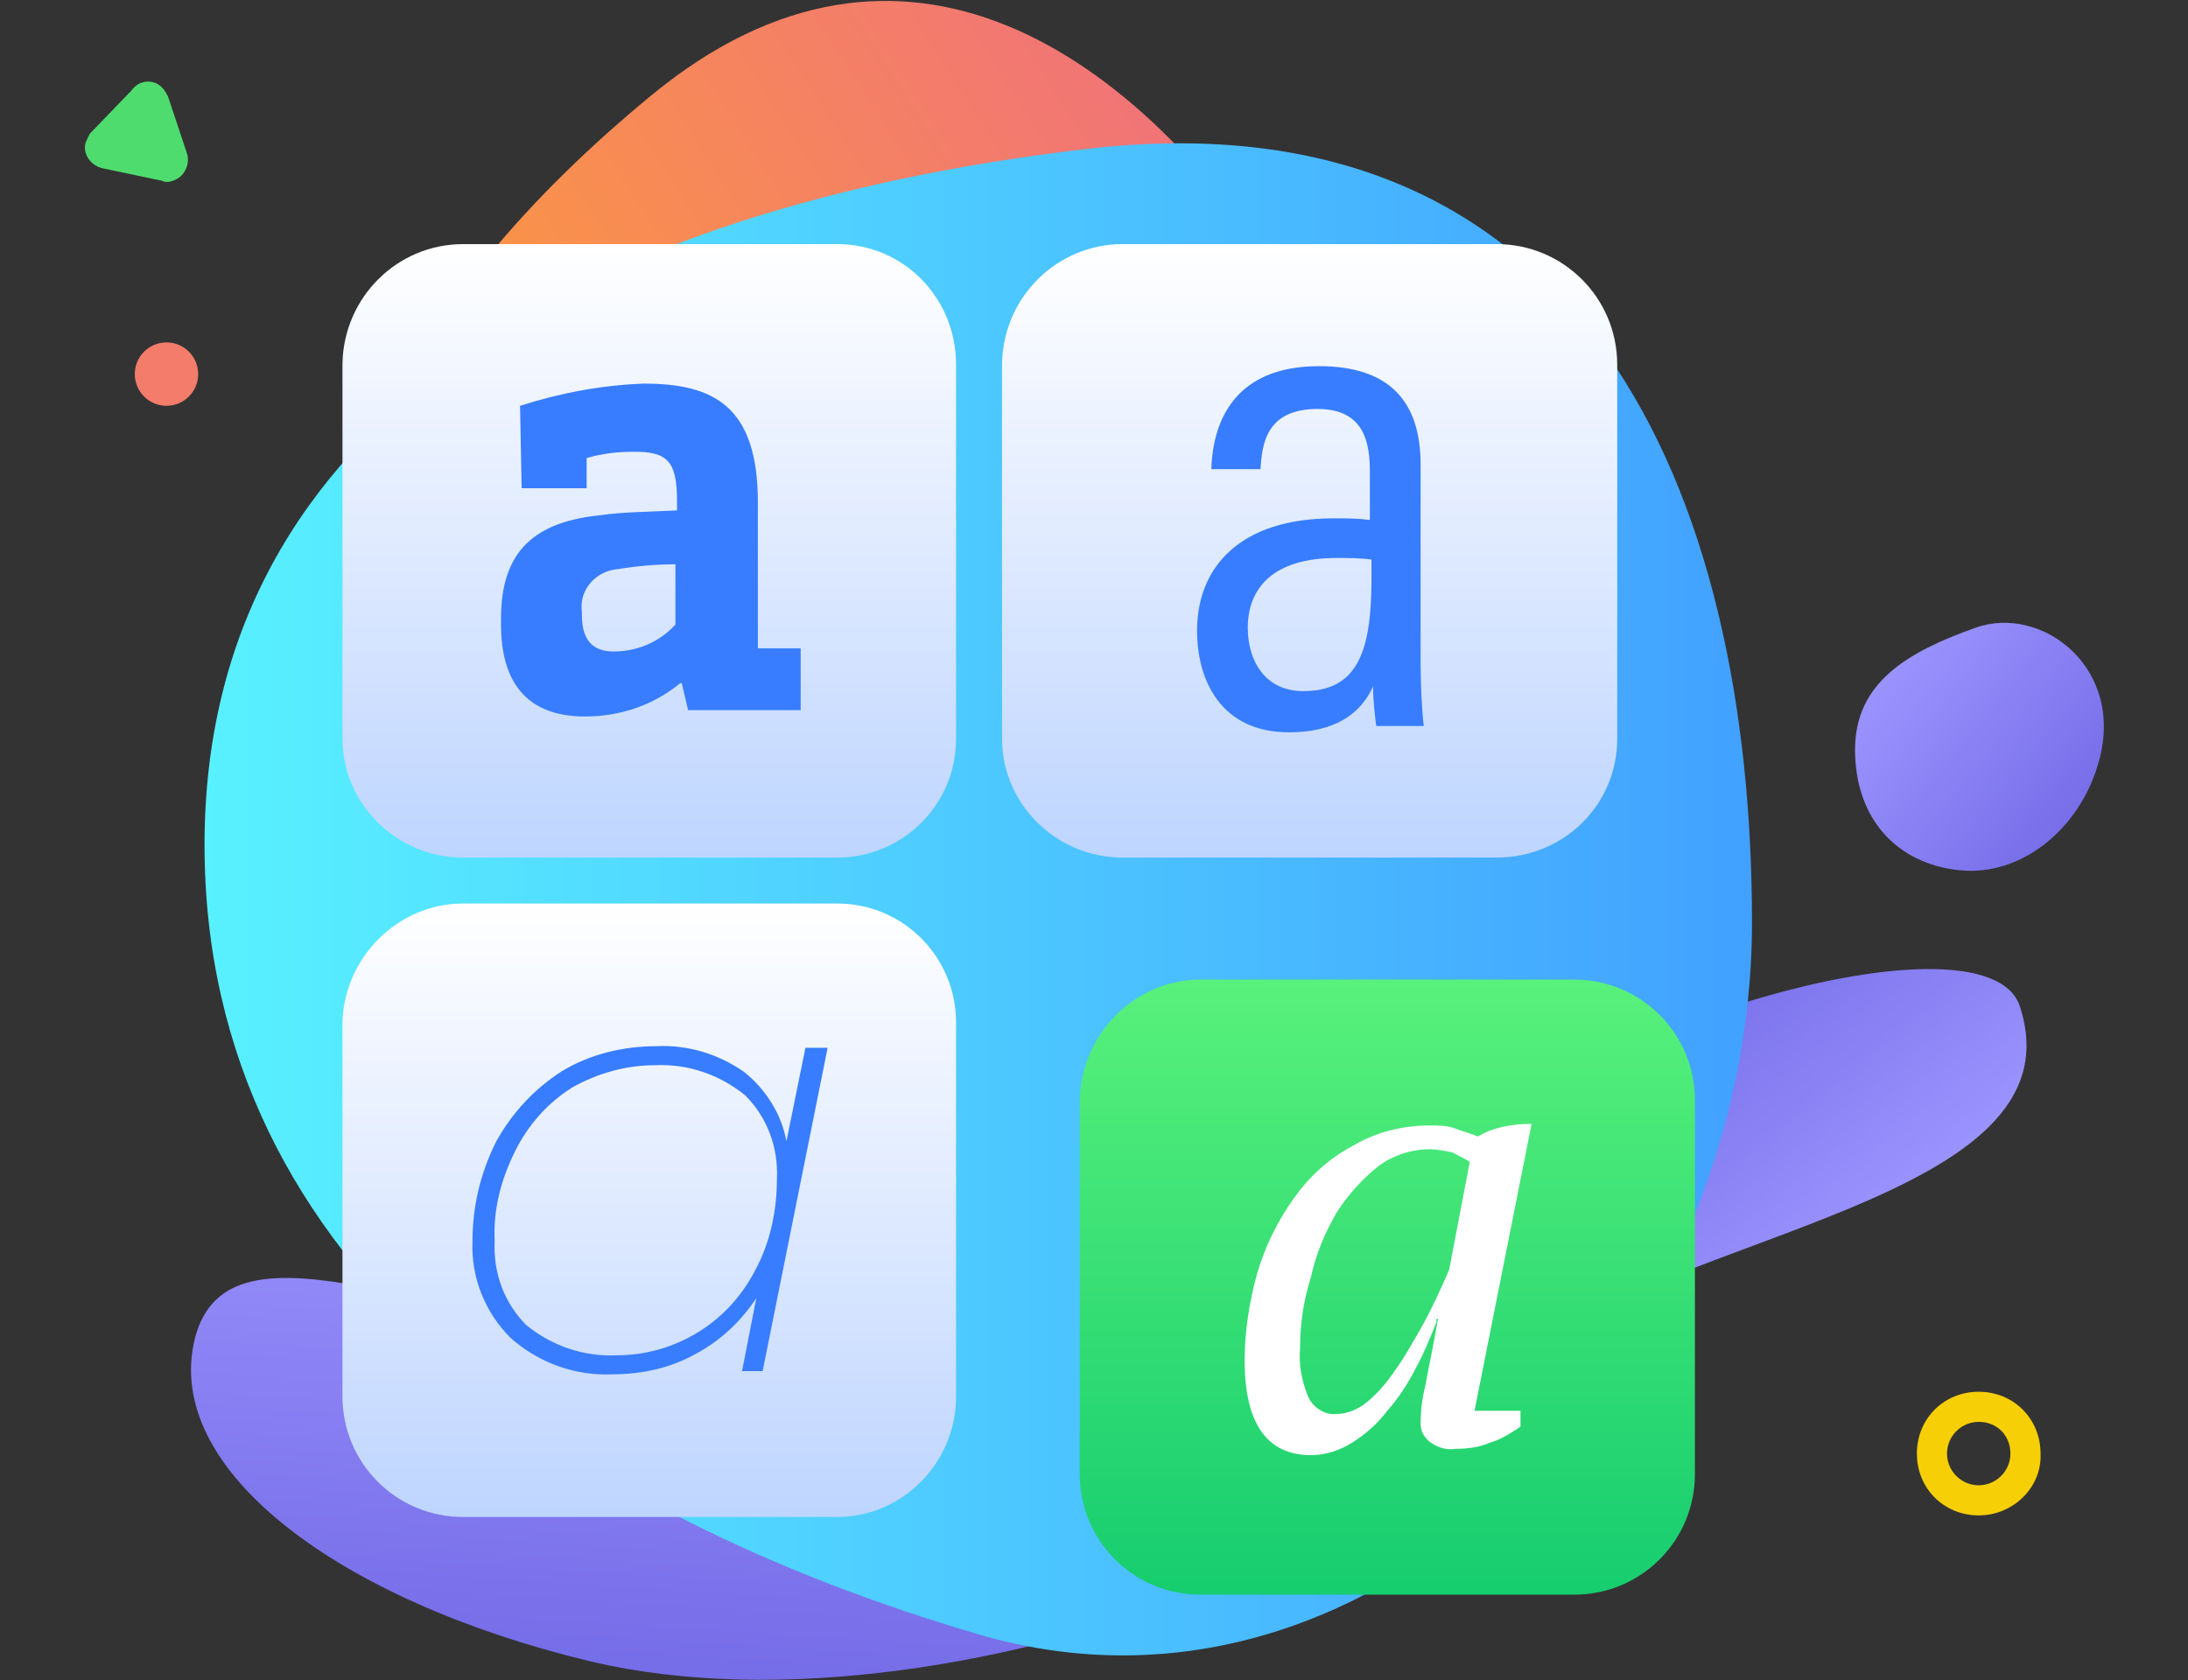
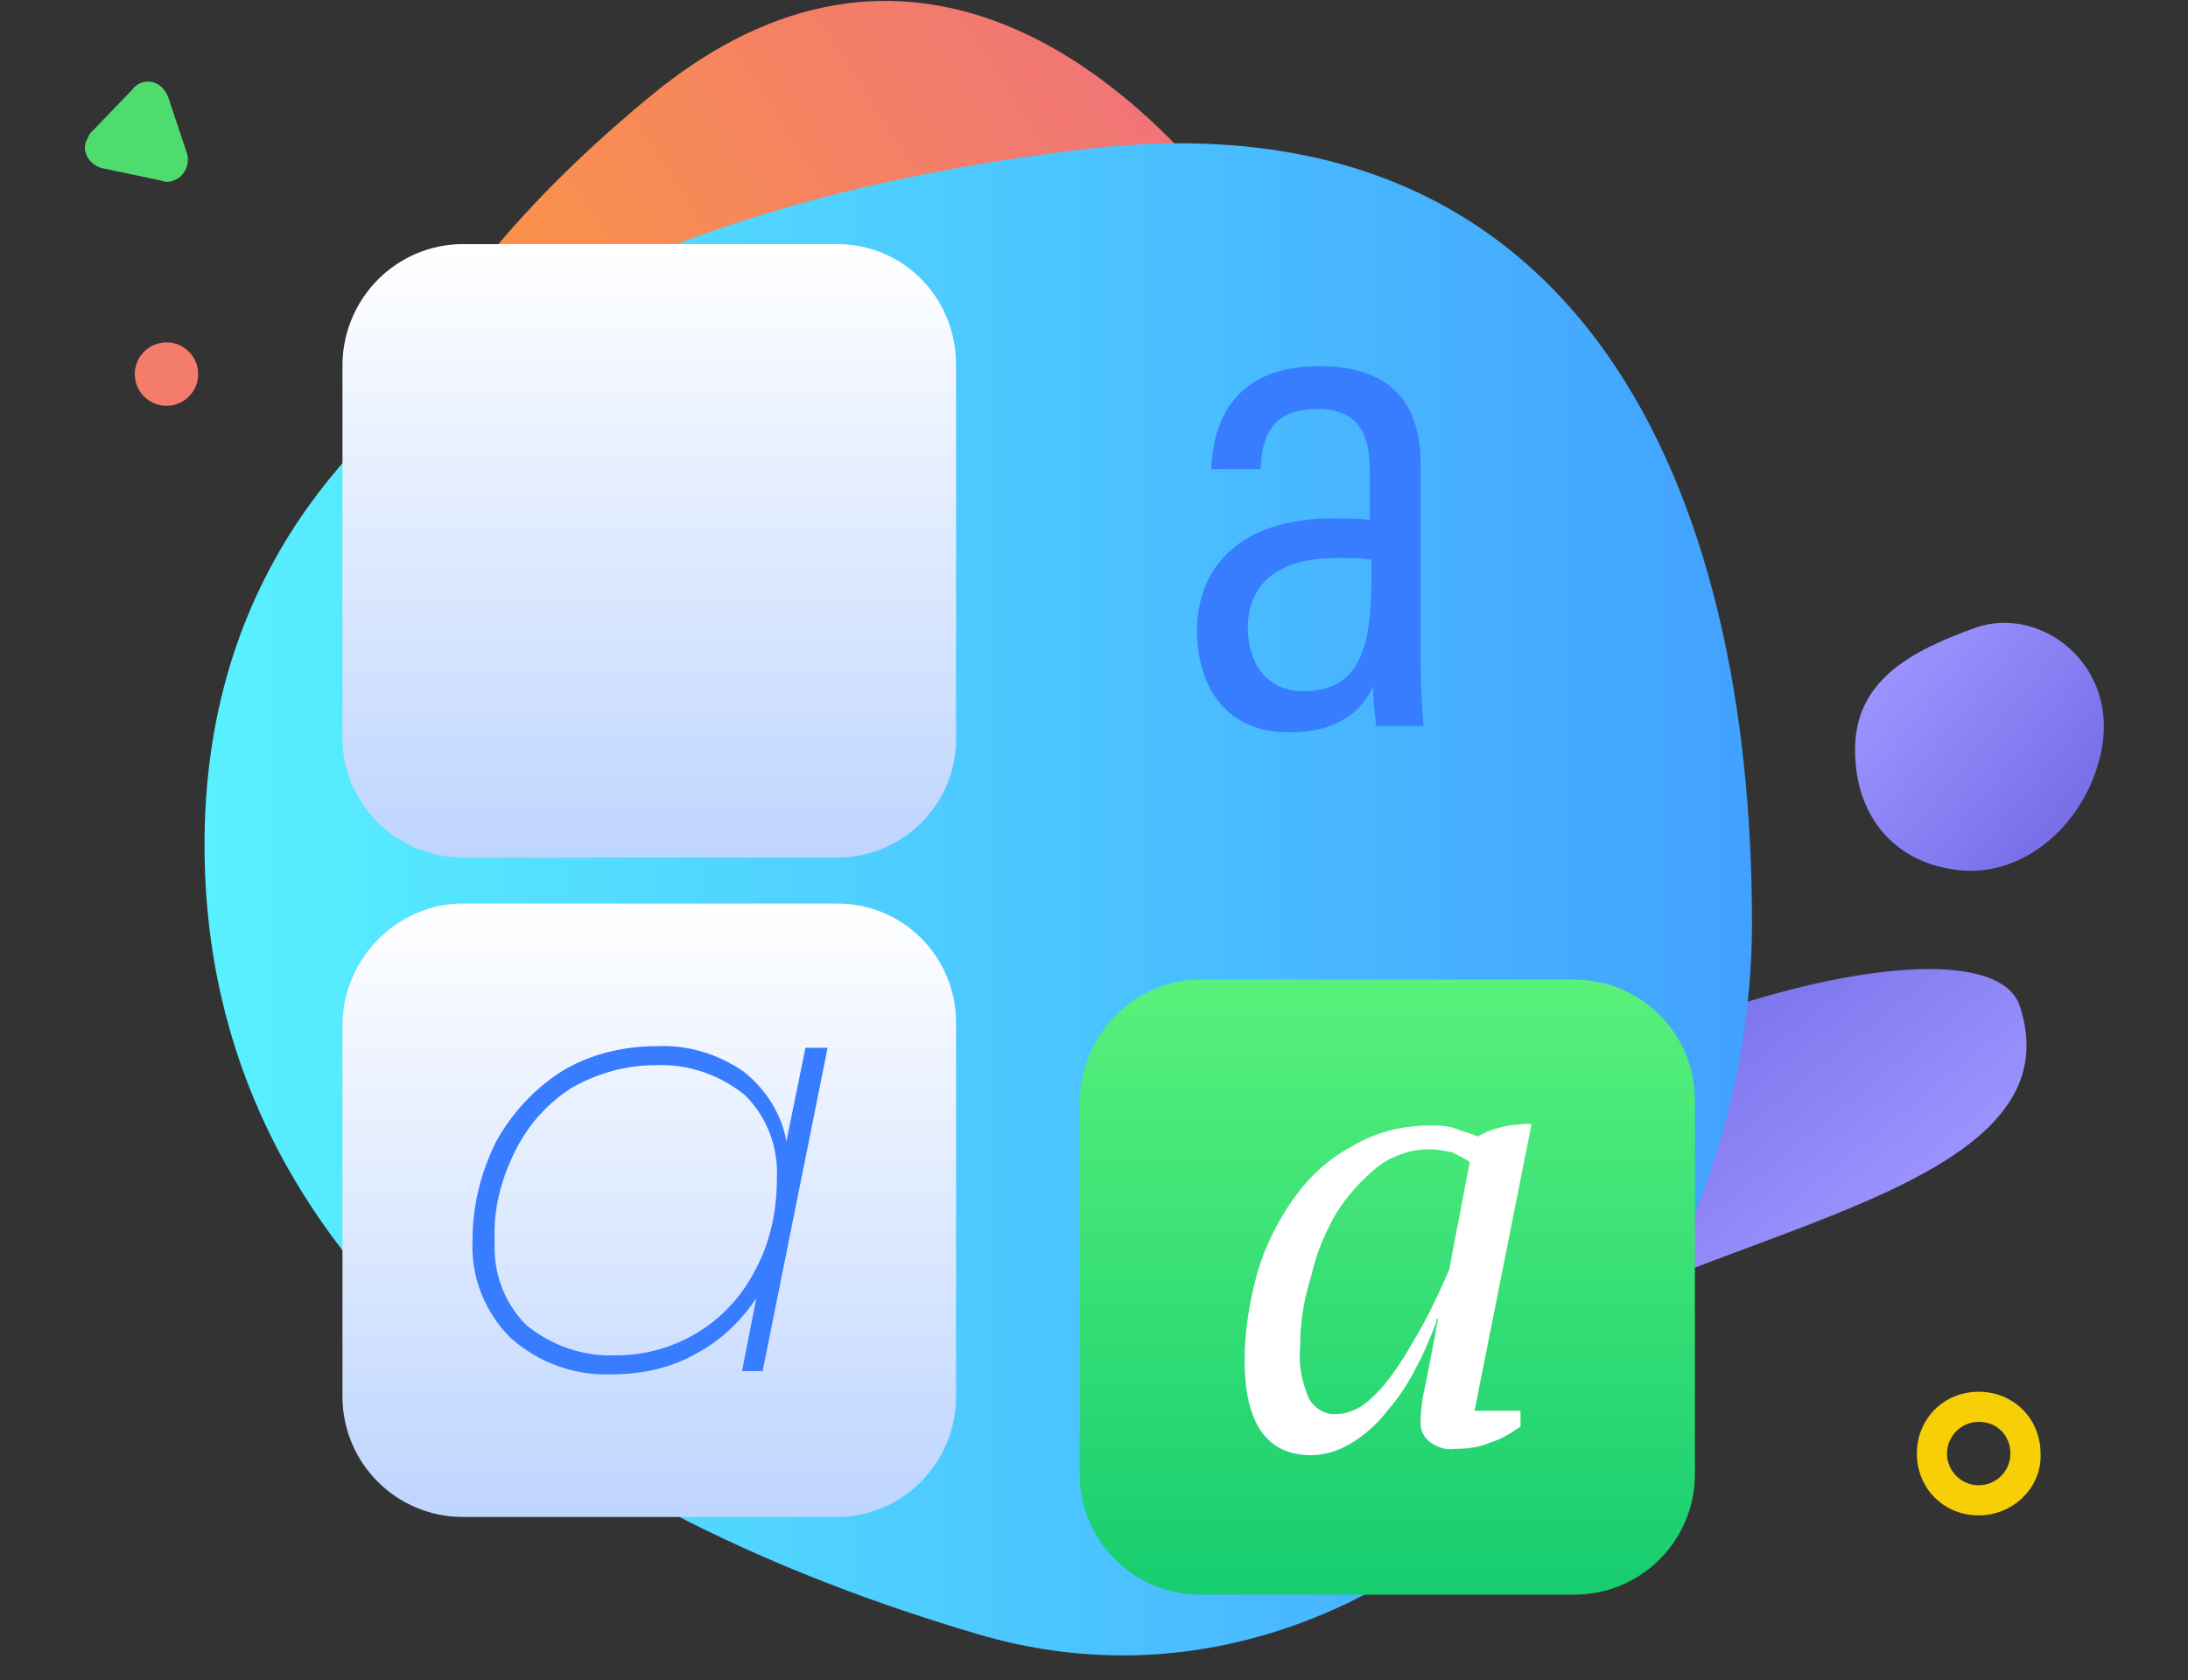
<svg xmlns="http://www.w3.org/2000/svg" version="1.1" id="Layer_1" x="0px" y="0px" viewBox="0 0 138 106" style="enable-background:new 0 0 138 106;" xml:space="preserve">
  <rect x="0" y="0" width="138" height="106" fill="#333333" stroke="none" />
  <style type="text/css">
	.st0{fill:url(#Oval-2-Copy-3_1_);}
	.st1{fill:url(#Oval-2-Copy-3-2_1_);}
	.st2{fill:url(#Oval-2-Copy-2_1_);}
	.st3{fill:url(#Oval-2-Copy-2-2_1_);}
	.st4{fill:#4FDC6F;}
	.st5{fill:#F7CF06;}
	.st6{fill:#F37C6A;}
	.st7{fill:url(#Oval-2-Copy-3-3_1_);}
	.st8{fill:url(#SVGID_1_);}
	.st9{fill:url(#SVGID_2_);}
	.st10{fill:url(#SVGID_3_);}
	.st11{fill:url(#SVGID_4_);}
	.st12{fill:#387DFF;}
	.st13{fill:#FFFFFF;}
</style>
  <title>Asset 7</title>
  <g id="Layer_2_1_">
    <g id="Layer_1-2">
      <linearGradient id="Oval-2-Copy-3_1_" gradientUnits="userSpaceOnUse" x1="-5443.406" y1="2957.308" x2="-5416.446" y2="2957.308" gradientTransform="matrix(-0.49 -0.6 0.48 -0.39 -3980.427 -2024.856)">
        <stop offset="0" style="stop-color:#9C95FF" />
        <stop offset="1" style="stop-color:#766DE8" />
      </linearGradient>
      <path id="Oval-2-Copy-3" class="st0" d="M75.7,100.6c-4.3-3.4-0.4-12.9,8-22c12.8-13.8,41.6-21.7,43.7-15.1    c4,12.3-22,14.2-31.9,22.3S80.1,104,75.7,100.6z" />
      <linearGradient id="Oval-2-Copy-3-2_1_" gradientUnits="userSpaceOnUse" x1="474.521" y1="4777.475" x2="501.481" y2="4777.475" gradientTransform="matrix(-8.000000e-02 1.21 0.8 5.000000e-02 -3729.398 -740.269)">
        <stop offset="0" style="stop-color:#9C95FF" />
        <stop offset="1" style="stop-color:#766DE8" />
      </linearGradient>
-       <path id="Oval-2-Copy-3-2" class="st1" d="M12.3,84.4c-2.1,8.3,9.1,16.6,24.9,20.4c24,5.7,60.7-10.7,58.1-21    c-4.9-19.2-34,2.3-50.8,1.2S14.5,76.1,12.3,84.4z" />
      <linearGradient id="Oval-2-Copy-2_1_" gradientUnits="userSpaceOnUse" x1="-1631.809" y1="-640.319" x2="-1568.569" y2="-640.319" gradientTransform="matrix(0.842 -0.539 -0.539 -0.842 1056.743 -1367.578)">
        <stop offset="0" style="stop-color:#FFA330" />
        <stop offset="1" style="stop-color:#F07379" />
      </linearGradient>
      <path id="Oval-2-Copy-2" class="st2" d="M70.1,59.5c16.5-4.8,20.4-26.8,11-41.5S56.9-7,41.1,6s-24.4,28.7-15,43.4    S53.5,64.3,70.1,59.5z" />
      <linearGradient id="Oval-2-Copy-2-2_1_" gradientUnits="userSpaceOnUse" x1="12.93" y1="51.326" x2="110.53" y2="51.326" gradientTransform="matrix(1 0 0 -1 0 108.06)">
        <stop offset="0" style="stop-color:#58F1FF" />
        <stop offset="1" style="stop-color:#42A1FF" />
      </linearGradient>
      <path id="Oval-2-Copy-2-2" class="st3" d="M61.7,103.1c25.5,7.5,48.8-17.9,48.8-44.9S100,5.7,68.5,9.4s-55.6,17-55.6,43.9    S36.2,95.6,61.7,103.1z" />
      <path id="Shape-Copy-2" class="st4" d="M10.6,6.1l1.2,3.6c0.2,0.7-0.2,1.5-0.9,1.7c-0.2,0.1-0.5,0.1-0.7,0l-3.8-0.8    c-0.7-0.2-1.2-0.9-1-1.6c0.1-0.2,0.2-0.5,0.3-0.6l2.6-2.7C8.8,5,9.7,5,10.2,5.5C10.4,5.7,10.5,5.9,10.6,6.1z" />
      <path id="Shape" class="st5" d="M124.8,95.6c-2.2,0-3.9-1.7-3.9-3.9c0-2.2,1.7-3.9,3.9-3.9c2.2,0,3.9,1.7,3.9,3.9c0,0,0,0,0,0    C128.8,93.8,127,95.6,124.8,95.6C124.9,95.6,124.9,95.6,124.8,95.6z M124.8,89.7c-1.1,0-2,0.9-2,2s0.9,2,2,2s2-0.9,2-2    S126,89.7,124.8,89.7z" />
      <circle id="Oval-4" class="st6" cx="10.5" cy="23.6" r="2" />
      <linearGradient id="Oval-2-Copy-3-3_1_" gradientUnits="userSpaceOnUse" x1="118.64" y1="66.13" x2="130.95" y2="56.12" gradientTransform="matrix(1 0 0 -1 0 108.06)">
        <stop offset="0" style="stop-color:#9C95FF" />
        <stop offset="1" style="stop-color:#766DE8" />
      </linearGradient>
      <path id="Oval-2-Copy-3-3" class="st7" d="M123.6,54.9c3.9,0.4,7.5-2.6,8.7-6.6c1.9-6.1-3.5-10.2-7.7-8.7S117,43,117,47.3    S119.6,54.5,123.6,54.9z" />
      <linearGradient id="SVGID_1_" gradientUnits="userSpaceOnUse" x1="41.015" y1="54.01" x2="41.015" y2="92.7" gradientTransform="matrix(1 0 0 -1 0 108.06)">
        <stop offset="0" style="stop-color:#BED5FF" />
        <stop offset="1" style="stop-color:#FFFFFF" />
      </linearGradient>
      <path class="st8" d="M29.2,15.4h23.6c4.2,0,7.5,3.4,7.5,7.6v23.6c0,4.2-3.4,7.5-7.5,7.5H29.2c-4.2,0-7.6-3.4-7.6-7.5V22.9    C21.7,18.7,25.1,15.4,29.2,15.4z" />
      <linearGradient id="SVGID_2_" gradientUnits="userSpaceOnUse" x1="82.635" y1="54.01" x2="82.635" y2="92.7" gradientTransform="matrix(1 0 0 -1 0 108.06)">
        <stop offset="0" style="stop-color:#BED5FF" />
        <stop offset="1" style="stop-color:#FFFFFF" />
      </linearGradient>
-       <path class="st9" d="M70.8,15.4h23.6c4.2,0,7.6,3.4,7.6,7.6v23.6c0,4.2-3.4,7.5-7.6,7.5H70.8c-4.2,0-7.6-3.4-7.6-7.5V22.9    C63.3,18.7,66.7,15.4,70.8,15.4z" />
      <linearGradient id="SVGID_3_" gradientUnits="userSpaceOnUse" x1="41.015" y1="12.4" x2="41.015" y2="51.09" gradientTransform="matrix(1 0 0 -1 0 108.06)">
        <stop offset="0" style="stop-color:#BED5FF" />
        <stop offset="1" style="stop-color:#FFFFFF" />
      </linearGradient>
      <path class="st10" d="M29.2,57h23.6c4.2,0,7.5,3.4,7.5,7.5v23.6c0,4.2-3.4,7.6-7.5,7.6H29.2c-4.2,0-7.6-3.4-7.6-7.6V64.5    C21.7,60.4,25.1,57,29.2,57z" />
      <linearGradient id="SVGID_4_" gradientUnits="userSpaceOnUse" x1="87.515" y1="7.52" x2="87.515" y2="46.21" gradientTransform="matrix(1 0 0 -1 0 108.06)">
        <stop offset="0" style="stop-color:#16CD6F" />
        <stop offset="1" style="stop-color:#58F17B" />
      </linearGradient>
      <path class="st11" d="M75.7,61.8h23.6c4.2,0,7.6,3.4,7.6,7.6V93c0,4.2-3.4,7.6-7.6,7.6H75.7c-4.2,0-7.6-3.4-7.6-7.6V69.4    C68.2,65.2,71.6,61.8,75.7,61.8z" />
-       <path class="st12" d="M32.8,25.6c2.5-0.8,5.1-1.3,7.8-1.4c4.4,0,7.2,1.4,7.2,7.5v9.2h2.7v3.9h-7.1L43,43.1h-0.1    c-1.7,1.4-3.8,2.1-6,2.1c-3.8,0-5.3-2.3-5.3-5.8V39c0-4.3,2.2-6.1,6.3-6.5c1.3-0.2,2.8-0.2,4.8-0.3v-0.6c0-2.5-0.6-3.1-2.7-3.1    c-1,0-2,0.1-3,0.4v1.9h-4.1L32.8,25.6z M42.6,35.6c-1.2,0-2.4,0.1-3.6,0.3c-1.4,0.1-2.5,1.3-2.3,2.7c0,0.1,0,0.1,0,0.2    c0,1.8,0.9,2.3,2,2.3c1.5,0,2.9-0.6,3.9-1.7L42.6,35.6z" />
      <path class="st13" d="M90.6,83.4c-0.4,1-0.8,2-1.3,2.9c-0.5,1-1.1,1.9-1.8,2.7c-0.6,0.8-1.4,1.5-2.2,2c-0.8,0.5-1.7,0.8-2.6,0.8    c-2.8,0-4.2-2-4.2-6c0-1.8,0.3-3.7,0.8-5.5c0.5-1.7,1.3-3.3,2.3-4.7c1-1.4,2.2-2.5,3.7-3.3c1.5-0.9,3.2-1.3,4.9-1.3    c0.5,0,1.1,0,1.6,0.2c0.5,0.2,1,0.3,1.4,0.5c1-0.6,2.2-0.8,3.4-0.8L93,89h2.9v1c-0.6,0.4-1.2,0.8-1.9,1c-0.7,0.3-1.4,0.4-2.2,0.4    c-0.6,0.1-1.2-0.1-1.7-0.5c-0.3-0.3-0.5-0.6-0.5-1.1c0-0.8,0.1-1.6,0.3-2.4c0.2-1.1,0.5-2.5,0.8-4.2H90.6z M84.3,89.2    c0.8,0,1.6-0.4,2.2-1c0.8-0.7,1.4-1.6,2-2.5c0.6-1,1.2-2,1.7-3c0.5-1,0.9-1.9,1.2-2.6l1.3-6.8c-0.3-0.2-0.7-0.4-1.1-0.6    c-0.5-0.1-1-0.2-1.4-0.2c-1.2,0-2.4,0.4-3.3,1.1c-1,0.8-1.9,1.8-2.6,2.9c-0.7,1.2-1.3,2.6-1.6,4C82.2,82.1,82,83.5,82,85    c-0.1,1.1,0.1,2.1,0.5,3.1C82.8,88.8,83.6,89.3,84.3,89.2z" />
      <path class="st12" d="M52.2,66.1l-4.1,20.4h-1.3l0.9-4.6c-1,1.5-2.3,2.7-3.8,3.5c-1.6,0.9-3.4,1.3-5.3,1.3    c-2.3,0.1-4.6-0.7-6.4-2.3c-1.6-1.6-2.5-3.8-2.4-6.1c0-2.2,0.5-4.3,1.5-6.3c1-1.8,2.4-3.3,4.1-4.4c1.8-1.1,3.9-1.6,6-1.6    c2-0.1,3.9,0.5,5.5,1.6c1.4,1.1,2.4,2.7,2.7,4.4l1.2-5.9L52.2,66.1z M44.1,84c1.6-1,2.8-2.4,3.6-4c0.9-1.7,1.3-3.7,1.3-5.6    c0.1-2-0.6-3.9-2-5.3c-1.6-1.3-3.6-2-5.7-1.9c-1.8,0-3.6,0.5-5.2,1.4c-1.6,1-2.8,2.4-3.6,4c-0.9,1.8-1.4,3.7-1.3,5.7    c-0.1,2,0.6,3.9,2,5.3c1.6,1.3,3.6,2,5.7,1.9C40.7,85.5,42.5,85,44.1,84z" />
      <path class="st12" d="M89.6,41.9c0,1.4,0.1,3.2,0.2,3.9h-3c-0.1-0.8-0.2-1.7-0.2-2.5c-0.8,1.8-2.5,2.9-5.3,2.9    c-4.3,0-5.8-3.3-5.8-6.4c0-4.1,2.8-7.1,8.6-7.1c0.8,0,1.5,0,2.3,0.1v-3c0-1.8-0.3-4-3.3-4c-3.3,0-3.5,2.3-3.6,3.8h-3.1    c0.1-3.2,1.6-6.5,6.8-6.5c4.3,0,6.4,2.1,6.4,6.2L89.6,41.9z M86.5,35.3c-0.7-0.1-1.5-0.1-2.2-0.1c-4,0-5.6,1.9-5.6,4.4    c0,2.1,1.1,4,3.5,4c3.3,0,4.3-2.3,4.3-7L86.5,35.3z" />
    </g>
  </g>
</svg>